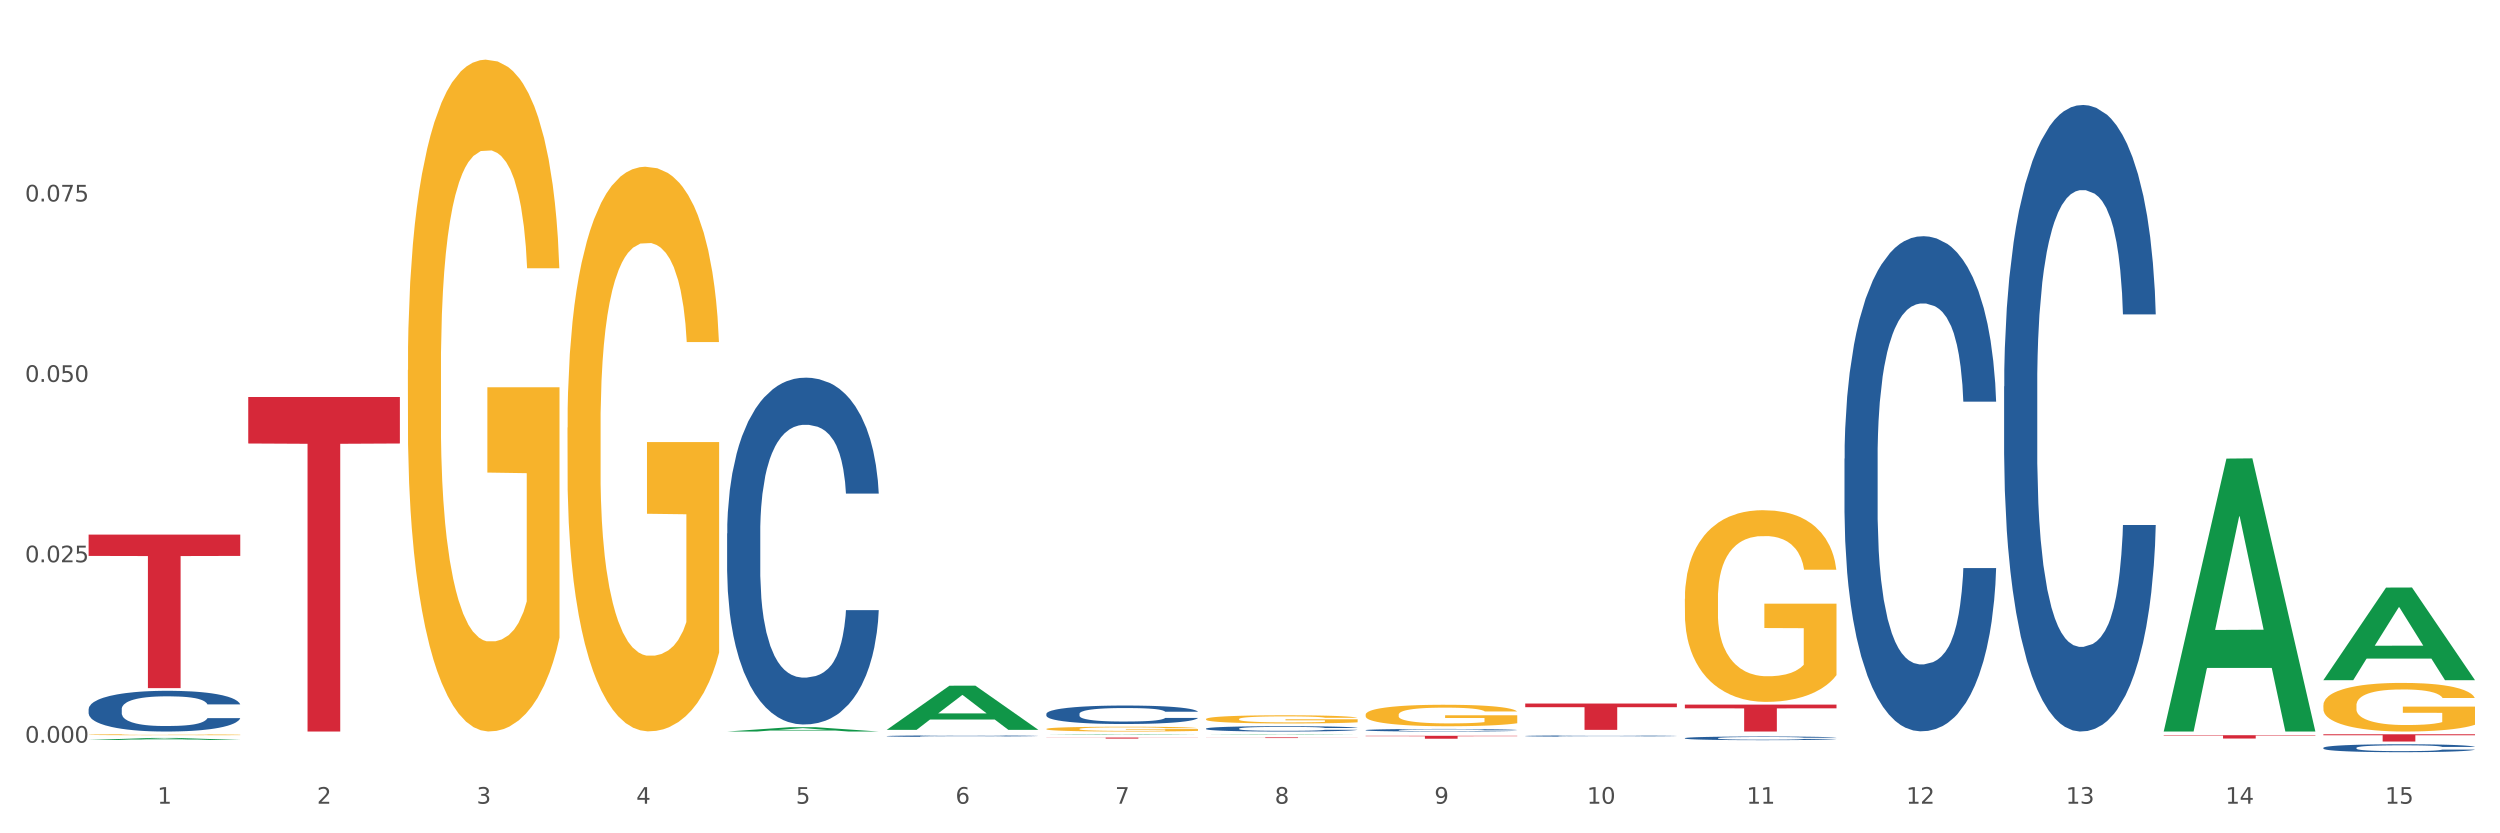
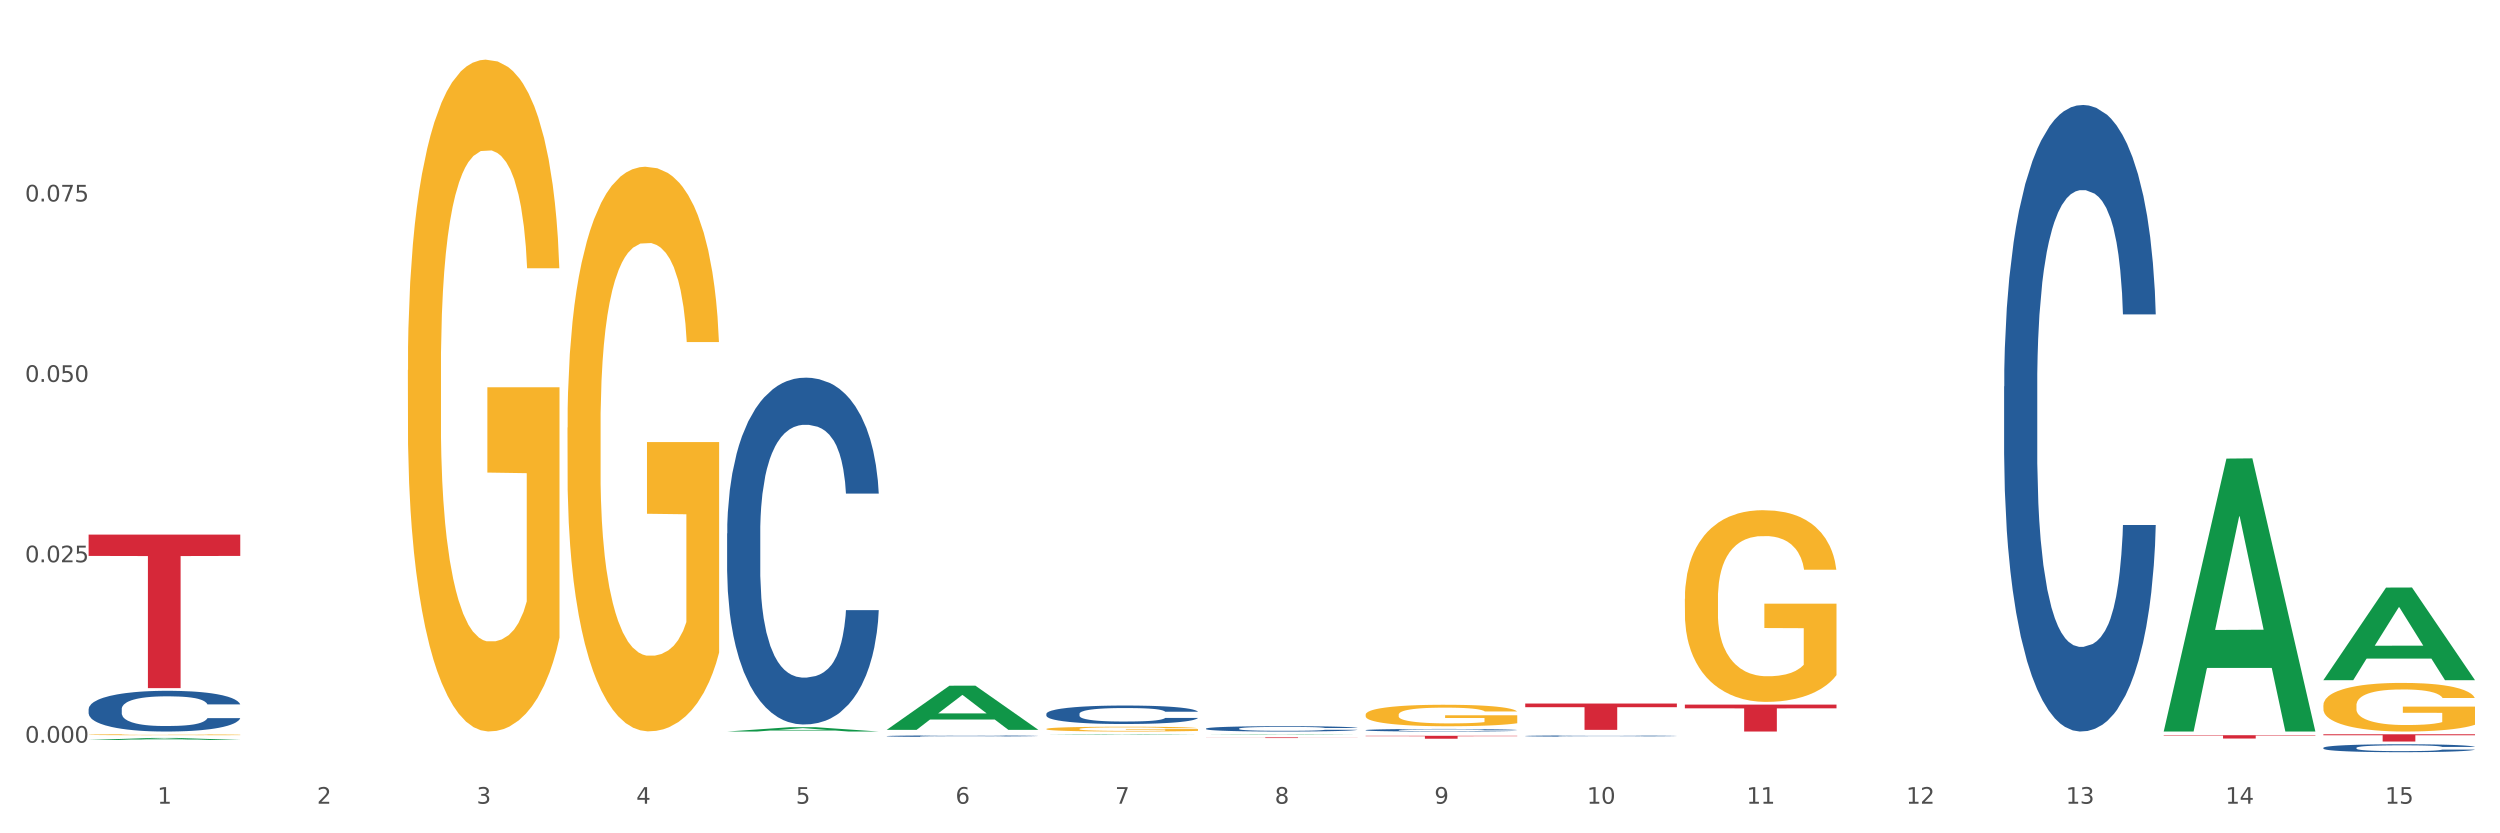
<svg xmlns="http://www.w3.org/2000/svg" xmlns:xlink="http://www.w3.org/1999/xlink" width="1080pt" height="360pt" viewBox="0 0 1080 360" version="1.1">
  <rect x="0" y="0" width="1080" height="360" fill="#333333" stroke="none" />
  <defs>
    <style type="text/css">*{stroke-linejoin: round; stroke-linecap: butt}</style>
  </defs>
  <g id="figure_1">
    <g id="patch_1">
      <path d="M 0 360  L 1080 360  L 1080 0  L 0 0  z " style="fill: #ffffff; stroke: #ffffff; stroke-linejoin: miter" />
    </g>
    <g id="axes_1">
      <g id="matplotlib.axis_1">
        <g id="xtick_1">
          <g id="text_1">
            <g style="fill: #4d4d4d" transform="translate(67.984 347.204) scale(0.096 -0.096)">
              <defs>
                <path id="DejaVuSans-31" d="M 794 531  L 1825 531  L 1825 4091  L 703 3866  L 703 4441  L 1819 4666  L 2450 4666  L 2450 531  L 3481 531  L 3481 0  L 794 0  L 794 531  z " transform="scale(0.016)" />
              </defs>
              <use xlink:href="#DejaVuSans-31" />
            </g>
          </g>
        </g>
        <g id="xtick_2">
          <g id="text_2">
            <g style="fill: #4d4d4d" transform="translate(136.942 347.204) scale(0.096 -0.096)">
              <defs>
                <path id="DejaVuSans-32" d="M 1228 531  L 3431 531  L 3431 0  L 469 0  L 469 531  Q 828 903 1448 1529  Q 2069 2156 2228 2338  Q 2531 2678 2651 2914  Q 2772 3150 2772 3378  Q 2772 3750 2511 3984  Q 2250 4219 1831 4219  Q 1534 4219 1204 4116  Q 875 4013 500 3803  L 500 4441  Q 881 4594 1212 4672  Q 1544 4750 1819 4750  Q 2544 4750 2975 4387  Q 3406 4025 3406 3419  Q 3406 3131 3298 2873  Q 3191 2616 2906 2266  Q 2828 2175 2409 1742  Q 1991 1309 1228 531  z " transform="scale(0.016)" />
              </defs>
              <use xlink:href="#DejaVuSans-32" />
            </g>
          </g>
        </g>
        <g id="xtick_3">
          <g id="text_3">
            <g style="fill: #4d4d4d" transform="translate(205.899 347.204) scale(0.096 -0.096)">
              <defs>
                <path id="DejaVuSans-33" d="M 2597 2516  Q 3050 2419 3304 2112  Q 3559 1806 3559 1356  Q 3559 666 3084 287  Q 2609 -91 1734 -91  Q 1441 -91 1130 -33  Q 819 25 488 141  L 488 750  Q 750 597 1062 519  Q 1375 441 1716 441  Q 2309 441 2620 675  Q 2931 909 2931 1356  Q 2931 1769 2642 2001  Q 2353 2234 1838 2234  L 1294 2234  L 1294 2753  L 1863 2753  Q 2328 2753 2575 2939  Q 2822 3125 2822 3475  Q 2822 3834 2567 4026  Q 2313 4219 1838 4219  Q 1578 4219 1281 4162  Q 984 4106 628 3988  L 628 4550  Q 988 4650 1302 4700  Q 1616 4750 1894 4750  Q 2613 4750 3031 4423  Q 3450 4097 3450 3541  Q 3450 3153 3228 2886  Q 3006 2619 2597 2516  z " transform="scale(0.016)" />
              </defs>
              <use xlink:href="#DejaVuSans-33" />
            </g>
          </g>
        </g>
        <g id="xtick_4">
          <g id="text_4">
            <g style="fill: #4d4d4d" transform="translate(274.857 347.204) scale(0.096 -0.096)">
              <defs>
                <path id="DejaVuSans-34" d="M 2419 4116  L 825 1625  L 2419 1625  L 2419 4116  z M 2253 4666  L 3047 4666  L 3047 1625  L 3713 1625  L 3713 1100  L 3047 1100  L 3047 0  L 2419 0  L 2419 1100  L 313 1100  L 313 1709  L 2253 4666  z " transform="scale(0.016)" />
              </defs>
              <use xlink:href="#DejaVuSans-34" />
            </g>
          </g>
        </g>
        <g id="xtick_5">
          <g id="text_5">
            <g style="fill: #4d4d4d" transform="translate(343.815 347.204) scale(0.096 -0.096)">
              <defs>
                <path id="DejaVuSans-35" d="M 691 4666  L 3169 4666  L 3169 4134  L 1269 4134  L 1269 2991  Q 1406 3038 1543 3061  Q 1681 3084 1819 3084  Q 2600 3084 3056 2656  Q 3513 2228 3513 1497  Q 3513 744 3044 326  Q 2575 -91 1722 -91  Q 1428 -91 1123 -41  Q 819 9 494 109  L 494 744  Q 775 591 1075 516  Q 1375 441 1709 441  Q 2250 441 2565 725  Q 2881 1009 2881 1497  Q 2881 1984 2565 2268  Q 2250 2553 1709 2553  Q 1456 2553 1204 2497  Q 953 2441 691 2322  L 691 4666  z " transform="scale(0.016)" />
              </defs>
              <use xlink:href="#DejaVuSans-35" />
            </g>
          </g>
        </g>
        <g id="xtick_6">
          <g id="text_6">
            <g style="fill: #4d4d4d" transform="translate(412.772 347.204) scale(0.096 -0.096)">
              <defs>
                <path id="DejaVuSans-36" d="M 2113 2584  Q 1688 2584 1439 2293  Q 1191 2003 1191 1497  Q 1191 994 1439 701  Q 1688 409 2113 409  Q 2538 409 2786 701  Q 3034 994 3034 1497  Q 3034 2003 2786 2293  Q 2538 2584 2113 2584  z M 3366 4563  L 3366 3988  Q 3128 4100 2886 4159  Q 2644 4219 2406 4219  Q 1781 4219 1451 3797  Q 1122 3375 1075 2522  Q 1259 2794 1537 2939  Q 1816 3084 2150 3084  Q 2853 3084 3261 2657  Q 3669 2231 3669 1497  Q 3669 778 3244 343  Q 2819 -91 2113 -91  Q 1303 -91 875 529  Q 447 1150 447 2328  Q 447 3434 972 4092  Q 1497 4750 2381 4750  Q 2619 4750 2861 4703  Q 3103 4656 3366 4563  z " transform="scale(0.016)" />
              </defs>
              <use xlink:href="#DejaVuSans-36" />
            </g>
          </g>
        </g>
        <g id="xtick_7">
          <g id="text_7">
            <g style="fill: #4d4d4d" transform="translate(481.73 347.204) scale(0.096 -0.096)">
              <defs>
                <path id="DejaVuSans-37" d="M 525 4666  L 3525 4666  L 3525 4397  L 1831 0  L 1172 0  L 2766 4134  L 525 4134  L 525 4666  z " transform="scale(0.016)" />
              </defs>
              <use xlink:href="#DejaVuSans-37" />
            </g>
          </g>
        </g>
        <g id="xtick_8">
          <g id="text_8">
            <g style="fill: #4d4d4d" transform="translate(550.688 347.204) scale(0.096 -0.096)">
              <defs>
                <path id="DejaVuSans-38" d="M 2034 2216  Q 1584 2216 1326 1975  Q 1069 1734 1069 1313  Q 1069 891 1326 650  Q 1584 409 2034 409  Q 2484 409 2743 651  Q 3003 894 3003 1313  Q 3003 1734 2745 1975  Q 2488 2216 2034 2216  z M 1403 2484  Q 997 2584 770 2862  Q 544 3141 544 3541  Q 544 4100 942 4425  Q 1341 4750 2034 4750  Q 2731 4750 3128 4425  Q 3525 4100 3525 3541  Q 3525 3141 3298 2862  Q 3072 2584 2669 2484  Q 3125 2378 3379 2068  Q 3634 1759 3634 1313  Q 3634 634 3220 271  Q 2806 -91 2034 -91  Q 1263 -91 848 271  Q 434 634 434 1313  Q 434 1759 690 2068  Q 947 2378 1403 2484  z M 1172 3481  Q 1172 3119 1398 2916  Q 1625 2713 2034 2713  Q 2441 2713 2670 2916  Q 2900 3119 2900 3481  Q 2900 3844 2670 4047  Q 2441 4250 2034 4250  Q 1625 4250 1398 4047  Q 1172 3844 1172 3481  z " transform="scale(0.016)" />
              </defs>
              <use xlink:href="#DejaVuSans-38" />
            </g>
          </g>
        </g>
        <g id="xtick_9">
          <g id="text_9">
            <g style="fill: #4d4d4d" transform="translate(619.645 347.204) scale(0.096 -0.096)">
              <defs>
                <path id="DejaVuSans-39" d="M 703 97  L 703 672  Q 941 559 1184 500  Q 1428 441 1663 441  Q 2288 441 2617 861  Q 2947 1281 2994 2138  Q 2813 1869 2534 1725  Q 2256 1581 1919 1581  Q 1219 1581 811 2004  Q 403 2428 403 3163  Q 403 3881 828 4315  Q 1253 4750 1959 4750  Q 2769 4750 3195 4129  Q 3622 3509 3622 2328  Q 3622 1225 3098 567  Q 2575 -91 1691 -91  Q 1453 -91 1209 -44  Q 966 3 703 97  z M 1959 2075  Q 2384 2075 2632 2365  Q 2881 2656 2881 3163  Q 2881 3666 2632 3958  Q 2384 4250 1959 4250  Q 1534 4250 1286 3958  Q 1038 3666 1038 3163  Q 1038 2656 1286 2365  Q 1534 2075 1959 2075  z " transform="scale(0.016)" />
              </defs>
              <use xlink:href="#DejaVuSans-39" />
            </g>
          </g>
        </g>
        <g id="xtick_10">
          <g id="text_10">
            <g style="fill: #4d4d4d" transform="translate(685.549 347.204) scale(0.096 -0.096)">
              <defs>
                <path id="DejaVuSans-30" d="M 2034 4250  Q 1547 4250 1301 3770  Q 1056 3291 1056 2328  Q 1056 1369 1301 889  Q 1547 409 2034 409  Q 2525 409 2770 889  Q 3016 1369 3016 2328  Q 3016 3291 2770 3770  Q 2525 4250 2034 4250  z M 2034 4750  Q 2819 4750 3233 4129  Q 3647 3509 3647 2328  Q 3647 1150 3233 529  Q 2819 -91 2034 -91  Q 1250 -91 836 529  Q 422 1150 422 2328  Q 422 3509 836 4129  Q 1250 4750 2034 4750  z " transform="scale(0.016)" />
              </defs>
              <use xlink:href="#DejaVuSans-31" />
              <use xlink:href="#DejaVuSans-30" transform="translate(63.623 0)" />
            </g>
          </g>
        </g>
        <g id="xtick_11">
          <g id="text_11">
            <g style="fill: #4d4d4d" transform="translate(754.506 347.204) scale(0.096 -0.096)">
              <use xlink:href="#DejaVuSans-31" />
              <use xlink:href="#DejaVuSans-31" transform="translate(63.623 0)" />
            </g>
          </g>
        </g>
        <g id="xtick_12">
          <g id="text_12">
            <g style="fill: #4d4d4d" transform="translate(823.464 347.204) scale(0.096 -0.096)">
              <use xlink:href="#DejaVuSans-31" />
              <use xlink:href="#DejaVuSans-32" transform="translate(63.623 0)" />
            </g>
          </g>
        </g>
        <g id="xtick_13">
          <g id="text_13">
            <g style="fill: #4d4d4d" transform="translate(892.422 347.204) scale(0.096 -0.096)">
              <use xlink:href="#DejaVuSans-31" />
              <use xlink:href="#DejaVuSans-33" transform="translate(63.623 0)" />
            </g>
          </g>
        </g>
        <g id="xtick_14">
          <g id="text_14">
            <g style="fill: #4d4d4d" transform="translate(961.379 347.204) scale(0.096 -0.096)">
              <use xlink:href="#DejaVuSans-31" />
              <use xlink:href="#DejaVuSans-34" transform="translate(63.623 0)" />
            </g>
          </g>
        </g>
        <g id="xtick_15">
          <g id="text_15">
            <g style="fill: #4d4d4d" transform="translate(1030.337 347.204) scale(0.096 -0.096)">
              <use xlink:href="#DejaVuSans-31" />
              <use xlink:href="#DejaVuSans-35" transform="translate(63.623 0)" />
            </g>
          </g>
        </g>
        <g id="xtick_16" />
        <g id="xtick_17" />
        <g id="xtick_18" />
        <g id="xtick_19" />
        <g id="xtick_20" />
        <g id="xtick_21" />
        <g id="xtick_22" />
        <g id="xtick_23" />
        <g id="xtick_24" />
        <g id="xtick_25" />
        <g id="xtick_26" />
        <g id="xtick_27" />
        <g id="xtick_28" />
        <g id="xtick_29" />
      </g>
      <g id="matplotlib.axis_2">
        <g id="ytick_1">
          <g id="text_16">
            <g style="fill: #4d4d4d" transform="translate(10.8 320.837) scale(0.096 -0.096)">
              <defs>
                <path id="DejaVuSans-2e" d="M 684 794  L 1344 794  L 1344 0  L 684 0  L 684 794  z " transform="scale(0.016)" />
              </defs>
              <use xlink:href="#DejaVuSans-30" />
              <use xlink:href="#DejaVuSans-2e" transform="translate(63.623 0)" />
              <use xlink:href="#DejaVuSans-30" transform="translate(95.41 0)" />
              <use xlink:href="#DejaVuSans-30" transform="translate(159.033 0)" />
              <use xlink:href="#DejaVuSans-30" transform="translate(222.656 0)" />
            </g>
          </g>
        </g>
        <g id="ytick_2">
          <g id="text_17">
            <g style="fill: #4d4d4d" transform="translate(10.8 242.905) scale(0.096 -0.096)">
              <use xlink:href="#DejaVuSans-30" />
              <use xlink:href="#DejaVuSans-2e" transform="translate(63.623 0)" />
              <use xlink:href="#DejaVuSans-30" transform="translate(95.41 0)" />
              <use xlink:href="#DejaVuSans-32" transform="translate(159.033 0)" />
              <use xlink:href="#DejaVuSans-35" transform="translate(222.656 0)" />
            </g>
          </g>
        </g>
        <g id="ytick_3">
          <g id="text_18">
            <g style="fill: #4d4d4d" transform="translate(10.8 164.973) scale(0.096 -0.096)">
              <use xlink:href="#DejaVuSans-30" />
              <use xlink:href="#DejaVuSans-2e" transform="translate(63.623 0)" />
              <use xlink:href="#DejaVuSans-30" transform="translate(95.41 0)" />
              <use xlink:href="#DejaVuSans-35" transform="translate(159.033 0)" />
              <use xlink:href="#DejaVuSans-30" transform="translate(222.656 0)" />
            </g>
          </g>
        </g>
        <g id="ytick_4">
          <g id="text_19">
            <g style="fill: #4d4d4d" transform="translate(10.8 87.041) scale(0.096 -0.096)">
              <use xlink:href="#DejaVuSans-30" />
              <use xlink:href="#DejaVuSans-2e" transform="translate(63.623 0)" />
              <use xlink:href="#DejaVuSans-30" transform="translate(95.41 0)" />
              <use xlink:href="#DejaVuSans-37" transform="translate(159.033 0)" />
              <use xlink:href="#DejaVuSans-35" transform="translate(222.656 0)" />
            </g>
          </g>
        </g>
        <g id="ytick_5" />
        <g id="ytick_6" />
        <g id="ytick_7" />
        <g id="ytick_8" />
      </g>
      <g id="PolyCollection_1">
        <path d="M 38.283 319.671  L 38.351 319.67  L 65.365 318.797  L 76.576 318.796  L 103.793 319.672  L 90.826 319.672  L 84.95 319.468  L 57.058 319.468  L 56.855 319.471  L 51.182 319.672  L 38.283 319.672  L 38.283 319.671  L 60.57 319.346  L 81.438 319.346  L 71.105 318.983  L 70.97 318.981  L 70.835 318.984  L 60.502 319.346  L 60.57 319.346  L 38.283 319.671  z " clip-path="url(#p81080f3b90)" style="fill: #109648" />
-         <path d="M 452.029 318.6  L 517.539 318.6  L 517.539 318.664  L 491.769 318.665  L 491.769 319.064  L 477.643 319.064  L 477.643 318.665  L 452.029 318.664  L 452.029 318.6  L 452.029 318.6  z " clip-path="url(#p81080f3b90)" style="fill: #d62839" />
        <path d="M 520.987 318.543  L 586.496 318.543  L 586.496 318.584  L 560.727 318.584  L 560.727 318.84  L 546.601 318.84  L 546.601 318.584  L 520.987 318.584  L 520.987 318.543  L 520.987 318.543  z " clip-path="url(#p81080f3b90)" style="fill: #d62839" />
        <path d="M 589.944 317.876  L 655.454 317.876  L 655.454 318.052  L 629.685 318.053  L 629.685 319.147  L 615.558 319.147  L 615.558 318.053  L 589.944 318.052  L 589.944 317.877  L 589.944 317.876  z " clip-path="url(#p81080f3b90)" style="fill: #d62839" />
        <path d="M 658.902 303.919  L 724.412 303.919  L 724.412 305.503  L 698.642 305.514  L 698.642 315.316  L 684.516 315.316  L 684.516 305.514  L 658.902 305.503  L 658.902 303.93  L 658.902 303.919  z " clip-path="url(#p81080f3b90)" style="fill: #d62839" />
        <path d="M 727.86 304.388  L 793.369 304.388  L 793.369 306.005  L 767.6 306.016  L 767.6 316.024  L 753.474 316.024  L 753.474 306.016  L 727.86 306.005  L 727.86 304.399  L 727.86 304.388  z " clip-path="url(#p81080f3b90)" style="fill: #d62839" />
        <path d="M 934.733 317.612  L 1000.242 317.612  L 1000.242 317.811  L 974.473 317.812  L 974.473 319.042  L 960.347 319.042  L 960.347 317.812  L 934.733 317.811  L 934.733 317.613  L 934.733 317.612  z " clip-path="url(#p81080f3b90)" style="fill: #d62839" />
        <path d="M 1003.69 317.19  L 1069.2 317.19  L 1069.2 317.629  L 1043.431 317.632  L 1043.431 320.351  L 1029.304 320.351  L 1029.304 317.632  L 1003.69 317.629  L 1003.69 317.193  L 1003.69 317.19  z " clip-path="url(#p81080f3b90)" style="fill: #d62839" />
        <path d="M 38.283 306.333  L 38.36 306.317  L 38.36 305.867  L 38.593 305.256  L 39.445 304.131  L 40.529 303.279  L 42.387 302.283  L 43.394 301.865  L 44.71 301.399  L 47.42 300.643  L 50.518 300  L 52.686 299.647  L 54.312 299.422  L 57.951 299.02  L 60.042 298.843  L 62.21 298.698  L 64.069 298.602  L 67.166 298.49  L 69.644 298.441  L 72.509 298.425  L 74.91 298.441  L 78.084 298.506  L 82.731 298.698  L 84.512 298.811  L 86.912 299.004  L 89.39 299.261  L 91.403 299.518  L 93.726 299.888  L 96.127 300.37  L 98.45 300.981  L 100.076 301.543  L 101.392 302.138  L 102.554 302.861  L 103.406 303.649  L 103.793 304.308  L 89.622 304.308  L 89.235 303.713  L 88.461 303.07  L 87.686 302.636  L 86.835 302.283  L 85.518 301.881  L 84.357 301.624  L 82.421 301.318  L 80.64 301.125  L 79.169 301.013  L 77.388 300.916  L 73.593 300.82  L 70.883 300.82  L 69.179 300.852  L 67.089 300.933  L 65.308 301.045  L 63.217 301.238  L 61.591 301.447  L 59.965 301.72  L 59.036 301.913  L 57.642 302.267  L 56.712 302.556  L 55.474 303.054  L 54.777 303.408  L 53.538 304.324  L 52.996 304.999  L 52.763 305.465  L 52.608 305.979  L 52.608 308.487  L 53.073 309.612  L 53.46 310.094  L 54.08 310.64  L 55.241 311.347  L 56.945 312.039  L 58.726 312.537  L 60.197 312.842  L 61.591 313.067  L 62.985 313.244  L 64.688 313.405  L 66.082 313.501  L 68.173 313.598  L 70.651 313.646  L 72.587 313.646  L 76.536 313.565  L 78.317 313.485  L 80.02 313.373  L 81.879 313.196  L 83.35 313.003  L 84.202 312.858  L 85.596 312.553  L 86.68 312.231  L 87.609 311.862  L 88.228 311.54  L 88.925 311.058  L 89.467 310.512  L 89.622 310.222  L 103.793 310.222  L 103.483 310.801  L 102.941 311.364  L 101.857 312.119  L 101.005 312.553  L 99.689 313.083  L 98.295 313.533  L 96.359 314.032  L 94.578 314.401  L 92.72 314.723  L 90.706 315.012  L 87.067 315.414  L 85.75 315.526  L 82.963 315.719  L 80.795 315.832  L 77.62 315.944  L 74.368 316.008  L 70.96 316.024  L 67.94 315.992  L 64.611 315.896  L 62.52 315.799  L 60.197 315.655  L 57.487 315.43  L 54.931 315.157  L 52.531 314.835  L 50.285 314.465  L 48.195 314.048  L 45.484 313.356  L 43.471 312.681  L 42 312.055  L 40.993 311.524  L 39.987 310.849  L 39.445 310.383  L 38.593 309.258  L 38.283 308.213  L 38.283 306.333  z " clip-path="url(#p81080f3b90)" style="fill: #255c99" />
        <path d="M 38.283 317.394  L 38.36 317.393  L 38.36 317.379  L 38.515 317.366  L 39.288 317.336  L 40.449 317.311  L 41.299 317.298  L 42.15 317.287  L 43.156 317.276  L 44.393 317.265  L 46.636 317.248  L 48.028 317.24  L 49.73 317.231  L 52.824 317.218  L 55.066 317.211  L 57.387 317.205  L 61.177 317.198  L 63.652 317.195  L 66.281 317.192  L 69.452 317.191  L 71.85 317.19  L 77.109 317.191  L 81.595 317.195  L 83.761 317.198  L 86.545 317.203  L 88.015 317.206  L 90.412 317.212  L 92.887 317.221  L 94.589 317.228  L 97.141 317.242  L 99.075 317.255  L 100.854 317.272  L 101.782 317.284  L 102.478 317.295  L 103.097 317.307  L 103.715 317.327  L 89.794 317.327  L 89.252 317.313  L 88.401 317.3  L 87.164 317.287  L 86.081 317.279  L 84.225 317.269  L 82.523 317.262  L 80.744 317.257  L 78.579 317.253  L 76.877 317.251  L 74.48 317.25  L 69.762 317.25  L 66.591 317.253  L 64.425 317.257  L 63.033 317.261  L 61.795 317.265  L 60.403 317.271  L 58.779 317.279  L 57.619 317.287  L 56.459 317.296  L 55.531 317.306  L 54.68 317.317  L 53.984 317.329  L 53.442 317.342  L 52.978 317.357  L 52.592 317.382  L 52.592 317.437  L 52.746 317.45  L 53.133 317.466  L 53.597 317.479  L 54.37 317.494  L 55.066 317.504  L 56.381 317.518  L 57.851 317.53  L 59.011 317.538  L 60.171 317.544  L 62.182 317.553  L 64.425 317.56  L 66.359 317.565  L 68.988 317.569  L 70.767 317.57  L 72.314 317.571  L 76.104 317.571  L 78.811 317.57  L 81.827 317.567  L 84.148 317.564  L 86.081 317.559  L 88.247 317.552  L 89.639 317.545  L 89.639 317.461  L 72.623 317.461  L 72.623 317.405  L 103.793 317.405  L 103.793 317.569  L 102.478 317.577  L 101.008 317.585  L 99.462 317.592  L 97.141 317.6  L 94.357 317.608  L 91.882 317.614  L 89.252 317.619  L 86.159 317.623  L 82.137 317.627  L 79.662 317.629  L 76.568 317.63  L 72.933 317.63  L 69.762 317.629  L 66.668 317.627  L 63.42 317.624  L 60.248 317.619  L 57.851 317.613  L 55.453 317.607  L 52.901 317.598  L 50.89 317.59  L 49.343 317.583  L 47.642 317.574  L 45.785 317.562  L 44.393 317.551  L 43.156 317.54  L 41.841 317.525  L 40.913 317.513  L 39.985 317.497  L 39.443 317.486  L 38.824 317.467  L 38.36 317.442  L 38.283 317.394  z " clip-path="url(#p81080f3b90)" style="fill: #f7b32b" />
        <path d="M 314.114 230.47  L 314.191 230.333  L 314.191 226.502  L 314.423 221.302  L 315.275 211.723  L 316.359 204.471  L 318.218 195.987  L 319.224 192.429  L 320.541 188.461  L 323.251 182.029  L 326.348 176.556  L 328.516 173.545  L 330.143 171.629  L 333.782 168.209  L 335.873 166.703  L 338.041 165.472  L 339.899 164.651  L 342.997 163.693  L 345.475 163.282  L 348.34 163.145  L 350.74 163.282  L 353.915 163.83  L 358.561 165.472  L 360.342 166.43  L 362.743 168.072  L 365.221 170.261  L 367.234 172.451  L 369.557 175.598  L 371.957 179.703  L 374.28 184.903  L 375.907 189.692  L 377.223 194.755  L 378.384 200.913  L 379.236 207.618  L 379.623 213.228  L 365.453 213.228  L 365.066 208.165  L 364.291 202.692  L 363.517 198.997  L 362.665 195.987  L 361.349 192.566  L 360.187 190.376  L 358.251 187.776  L 356.47 186.134  L 354.999 185.177  L 353.218 184.355  L 349.424 183.534  L 346.714 183.534  L 345.01 183.808  L 342.919 184.492  L 341.138 185.45  L 339.048 187.092  L 337.421 188.871  L 335.795 191.197  L 334.866 192.839  L 333.472 195.85  L 332.543 198.313  L 331.304 202.555  L 330.607 205.565  L 329.368 213.365  L 328.826 219.112  L 328.594 223.081  L 328.439 227.46  L 328.439 248.806  L 328.904 258.385  L 329.291 262.49  L 329.91 267.143  L 331.072 273.164  L 332.775 279.048  L 334.556 283.29  L 336.028 285.89  L 337.421 287.805  L 338.815 289.311  L 340.519 290.679  L 341.913 291.5  L 344.003 292.321  L 346.481 292.732  L 348.417 292.732  L 352.366 292.047  L 354.147 291.363  L 355.851 290.405  L 357.709 288.9  L 359.181 287.258  L 360.032 286.027  L 361.426 283.427  L 362.51 280.69  L 363.44 277.543  L 364.059 274.806  L 364.756 270.701  L 365.298 266.048  L 365.453 263.585  L 379.623 263.585  L 379.314 268.511  L 378.772 273.301  L 377.688 279.732  L 376.836 283.427  L 375.519 287.942  L 374.126 291.774  L 372.19 296.016  L 370.409 299.163  L 368.55 301.9  L 366.537 304.363  L 362.898 307.784  L 361.581 308.742  L 358.793 310.384  L 356.625 311.342  L 353.45 312.3  L 350.198 312.847  L 346.791 312.984  L 343.771 312.71  L 340.441 311.889  L 338.351 311.068  L 336.028 309.837  L 333.317 307.921  L 330.762 305.595  L 328.362 302.858  L 326.116 299.71  L 324.025 296.153  L 321.315 290.269  L 319.302 284.521  L 317.831 279.185  L 316.824 274.669  L 315.817 268.922  L 315.275 264.953  L 314.423 255.375  L 314.114 246.48  L 314.114 230.47  z " clip-path="url(#p81080f3b90)" style="fill: #255c99" />
        <path d="M 383.071 317.995  L 383.149 317.995  L 383.149 317.978  L 383.381 317.955  L 384.233 317.913  L 385.317 317.881  L 387.175 317.844  L 388.182 317.828  L 389.498 317.811  L 392.209 317.783  L 395.306 317.759  L 397.474 317.746  L 399.1 317.737  L 402.74 317.722  L 404.83 317.716  L 406.999 317.71  L 408.857 317.707  L 411.954 317.703  L 414.432 317.701  L 417.297 317.7  L 419.698 317.701  L 422.873 317.703  L 427.519 317.71  L 429.3 317.715  L 431.7 317.722  L 434.178 317.731  L 436.192 317.741  L 438.515 317.755  L 440.915 317.773  L 443.238 317.795  L 444.864 317.816  L 446.181 317.839  L 447.342 317.866  L 448.194 317.895  L 448.581 317.92  L 434.411 317.92  L 434.023 317.897  L 433.249 317.873  L 432.475 317.857  L 431.623 317.844  L 430.306 317.829  L 429.145 317.819  L 427.209 317.808  L 425.428 317.801  L 423.957 317.797  L 422.176 317.793  L 418.382 317.789  L 415.671 317.789  L 413.968 317.791  L 411.877 317.794  L 410.096 317.798  L 408.005 317.805  L 406.379 317.813  L 404.753 317.823  L 403.824 317.83  L 402.43 317.843  L 401.501 317.854  L 400.262 317.873  L 399.565 317.886  L 398.326 317.92  L 397.784 317.945  L 397.552 317.963  L 397.397 317.982  L 397.397 318.076  L 397.861 318.118  L 398.248 318.136  L 398.868 318.156  L 400.029 318.182  L 401.733 318.208  L 403.514 318.227  L 404.985 318.238  L 406.379 318.247  L 407.773 318.253  L 409.477 318.259  L 410.87 318.263  L 412.961 318.266  L 415.439 318.268  L 417.375 318.268  L 421.324 318.265  L 423.105 318.262  L 424.809 318.258  L 426.667 318.251  L 428.138 318.244  L 428.99 318.239  L 430.384 318.227  L 431.468 318.215  L 432.397 318.202  L 433.017 318.19  L 433.714 318.172  L 434.256 318.151  L 434.411 318.14  L 448.581 318.14  L 448.271 318.162  L 447.729 318.183  L 446.645 318.211  L 445.793 318.227  L 444.477 318.247  L 443.083 318.264  L 441.147 318.283  L 439.366 318.296  L 437.508 318.308  L 435.495 318.319  L 431.855 318.334  L 430.539 318.338  L 427.751 318.346  L 425.583 318.35  L 422.408 318.354  L 419.156 318.356  L 415.749 318.357  L 412.729 318.356  L 409.399 318.352  L 407.308 318.349  L 404.985 318.343  L 402.275 318.335  L 399.72 318.325  L 397.319 318.313  L 395.074 318.299  L 392.983 318.283  L 390.273 318.257  L 388.259 318.232  L 386.788 318.209  L 385.782 318.189  L 384.775 318.164  L 384.233 318.146  L 383.381 318.104  L 383.071 318.065  L 383.071 317.995  z " clip-path="url(#p81080f3b90)" style="fill: #255c99" />
        <path d="M 452.029 308.377  L 452.106 308.37  L 452.106 308.165  L 452.339 307.888  L 453.19 307.378  L 454.275 306.991  L 456.133 306.539  L 457.14 306.349  L 458.456 306.138  L 461.166 305.795  L 464.264 305.503  L 466.432 305.343  L 468.058 305.24  L 471.697 305.058  L 473.788 304.978  L 475.956 304.912  L 477.815 304.868  L 480.912 304.817  L 483.39 304.796  L 486.255 304.788  L 488.656 304.796  L 491.83 304.825  L 496.476 304.912  L 498.257 304.963  L 500.658 305.051  L 503.136 305.168  L 505.149 305.284  L 507.472 305.452  L 509.873 305.671  L 512.196 305.948  L 513.822 306.203  L 515.138 306.473  L 516.3 306.801  L 517.152 307.159  L 517.539 307.458  L 503.368 307.458  L 502.981 307.188  L 502.207 306.896  L 501.432 306.699  L 500.581 306.539  L 499.264 306.356  L 498.103 306.24  L 496.167 306.101  L 494.386 306.014  L 492.914 305.963  L 491.133 305.919  L 487.339 305.875  L 484.629 305.875  L 482.925 305.89  L 480.835 305.926  L 479.054 305.977  L 476.963 306.065  L 475.337 306.16  L 473.711 306.284  L 472.781 306.371  L 471.388 306.532  L 470.458 306.663  L 469.219 306.889  L 468.523 307.049  L 467.284 307.465  L 466.742 307.772  L 466.509 307.983  L 466.354 308.217  L 466.354 309.354  L 466.819 309.865  L 467.206 310.084  L 467.826 310.332  L 468.987 310.653  L 470.691 310.967  L 472.472 311.193  L 473.943 311.331  L 475.337 311.433  L 476.731 311.514  L 478.434 311.587  L 479.828 311.63  L 481.919 311.674  L 484.397 311.696  L 486.333 311.696  L 490.282 311.66  L 492.063 311.623  L 493.766 311.572  L 495.625 311.492  L 497.096 311.404  L 497.948 311.339  L 499.342 311.2  L 500.426 311.054  L 501.355 310.886  L 501.974 310.74  L 502.671 310.522  L 503.213 310.274  L 503.368 310.142  L 517.539 310.142  L 517.229 310.405  L 516.687 310.66  L 515.603 311.003  L 514.751 311.2  L 513.435 311.441  L 512.041 311.645  L 510.105 311.871  L 508.324 312.039  L 506.466 312.185  L 504.452 312.316  L 500.813 312.498  L 499.496 312.549  L 496.709 312.637  L 494.541 312.688  L 491.366 312.739  L 488.114 312.768  L 484.706 312.776  L 481.686 312.761  L 478.357 312.717  L 476.266 312.673  L 473.943 312.608  L 471.233 312.506  L 468.677 312.382  L 466.277 312.236  L 464.031 312.068  L 461.941 311.878  L 459.23 311.565  L 457.217 311.258  L 455.746 310.974  L 454.739 310.733  L 453.733 310.427  L 453.19 310.215  L 452.339 309.705  L 452.029 309.23  L 452.029 308.377  z " clip-path="url(#p81080f3b90)" style="fill: #255c99" />
        <path d="M 1003.69 323.059  L 1003.768 323.056  L 1003.768 322.968  L 1004 322.849  L 1004.852 322.63  L 1005.936 322.464  L 1007.794 322.269  L 1008.801 322.188  L 1010.117 322.097  L 1012.828 321.949  L 1015.925 321.824  L 1018.093 321.755  L 1019.719 321.711  L 1023.359 321.633  L 1025.449 321.598  L 1027.618 321.57  L 1029.476 321.551  L 1032.573 321.529  L 1035.051 321.52  L 1037.916 321.517  L 1040.317 321.52  L 1043.492 321.532  L 1048.138 321.57  L 1049.919 321.592  L 1052.319 321.63  L 1054.797 321.68  L 1056.81 321.73  L 1059.133 321.802  L 1061.534 321.896  L 1063.857 322.015  L 1065.483 322.125  L 1066.8 322.241  L 1067.961 322.382  L 1068.813 322.536  L 1069.2 322.664  L 1055.029 322.664  L 1054.642 322.548  L 1053.868 322.423  L 1053.094 322.338  L 1052.242 322.269  L 1050.925 322.191  L 1049.764 322.141  L 1047.828 322.081  L 1046.047 322.043  L 1044.576 322.022  L 1042.795 322.003  L 1039 321.984  L 1036.29 321.984  L 1034.587 321.99  L 1032.496 322.006  L 1030.715 322.028  L 1028.624 322.065  L 1026.998 322.106  L 1025.372 322.159  L 1024.443 322.197  L 1023.049 322.266  L 1022.12 322.322  L 1020.881 322.42  L 1020.184 322.489  L 1018.945 322.667  L 1018.403 322.799  L 1018.171 322.89  L 1018.016 322.99  L 1018.016 323.479  L 1018.48 323.699  L 1018.867 323.793  L 1019.487 323.899  L 1020.648 324.037  L 1022.352 324.172  L 1024.133 324.269  L 1025.604 324.329  L 1026.998 324.373  L 1028.392 324.407  L 1030.095 324.439  L 1031.489 324.457  L 1033.58 324.476  L 1036.058 324.486  L 1037.994 324.486  L 1041.943 324.47  L 1043.724 324.454  L 1045.428 324.432  L 1047.286 324.398  L 1048.757 324.36  L 1049.609 324.332  L 1051.003 324.272  L 1052.087 324.21  L 1053.016 324.138  L 1053.636 324.075  L 1054.333 323.981  L 1054.875 323.874  L 1055.029 323.818  L 1069.2 323.818  L 1068.89 323.931  L 1068.348 324.04  L 1067.264 324.188  L 1066.412 324.272  L 1065.096 324.376  L 1063.702 324.464  L 1061.766 324.561  L 1059.985 324.633  L 1058.127 324.696  L 1056.114 324.752  L 1052.474 324.83  L 1051.158 324.852  L 1048.37 324.89  L 1046.202 324.912  L 1043.027 324.934  L 1039.775 324.946  L 1036.368 324.95  L 1033.348 324.943  L 1030.018 324.924  L 1027.927 324.906  L 1025.604 324.877  L 1022.894 324.834  L 1020.339 324.78  L 1017.938 324.718  L 1015.693 324.645  L 1013.602 324.564  L 1010.892 324.429  L 1008.878 324.297  L 1007.407 324.175  L 1006.4 324.072  L 1005.394 323.94  L 1004.852 323.849  L 1004 323.63  L 1003.69 323.426  L 1003.69 323.059  z " clip-path="url(#p81080f3b90)" style="fill: #255c99" />
        <path d="M 865.775 166.965  L 865.852 166.718  L 865.852 159.796  L 866.085 150.403  L 866.936 133.099  L 868.021 119.998  L 869.879 104.672  L 870.886 98.245  L 872.202 91.076  L 874.912 79.458  L 878.01 69.57  L 880.178 64.132  L 881.804 60.671  L 885.443 54.491  L 887.534 51.772  L 889.702 49.547  L 891.561 48.064  L 894.658 46.334  L 897.136 45.592  L 900.001 45.345  L 902.402 45.592  L 905.576 46.581  L 910.222 49.547  L 912.003 51.278  L 914.404 54.244  L 916.882 58.199  L 918.895 62.154  L 921.218 67.84  L 923.619 75.256  L 925.942 84.649  L 927.568 93.301  L 928.884 102.447  L 930.046 113.571  L 930.898 125.683  L 931.285 135.818  L 917.114 135.818  L 916.727 126.672  L 915.953 116.784  L 915.178 110.11  L 914.326 104.672  L 913.01 98.492  L 911.849 94.537  L 909.913 89.84  L 908.132 86.874  L 906.66 85.143  L 904.879 83.66  L 901.085 82.177  L 898.375 82.177  L 896.671 82.671  L 894.581 83.907  L 892.8 85.638  L 890.709 88.604  L 889.083 91.818  L 887.457 96.02  L 886.527 98.986  L 885.134 104.425  L 884.204 108.874  L 882.965 116.537  L 882.269 121.975  L 881.03 136.066  L 880.488 146.448  L 880.255 153.616  L 880.1 161.527  L 880.1 200.089  L 880.565 217.393  L 880.952 224.809  L 881.572 233.213  L 882.733 244.09  L 884.437 254.719  L 886.218 262.382  L 887.689 267.079  L 889.083 270.54  L 890.477 273.259  L 892.18 275.731  L 893.574 277.214  L 895.665 278.697  L 898.143 279.439  L 900.078 279.439  L 904.028 278.203  L 905.809 276.967  L 907.512 275.237  L 909.371 272.517  L 910.842 269.551  L 911.694 267.326  L 913.088 262.63  L 914.172 257.686  L 915.101 252  L 915.72 247.056  L 916.417 239.64  L 916.959 231.236  L 917.114 226.786  L 931.285 226.786  L 930.975 235.685  L 930.433 244.337  L 929.349 255.955  L 928.497 262.63  L 927.181 270.787  L 925.787 277.709  L 923.851 285.372  L 922.07 291.057  L 920.212 296.001  L 918.198 300.45  L 914.559 306.63  L 913.242 308.361  L 910.455 311.327  L 908.287 313.057  L 905.112 314.788  L 901.859 315.777  L 898.452 316.024  L 895.432 315.529  L 892.103 314.046  L 890.012 312.563  L 887.689 310.338  L 884.979 306.878  L 882.423 302.675  L 880.023 297.731  L 877.777 292.046  L 875.687 285.619  L 872.976 274.989  L 870.963 264.607  L 869.492 254.967  L 868.485 246.809  L 867.478 236.427  L 866.936 229.258  L 866.085 211.955  L 865.775 195.887  L 865.775 166.965  z " clip-path="url(#p81080f3b90)" style="fill: #255c99" />
-         <path d="M 796.817 198.143  L 796.895 197.947  L 796.895 192.478  L 797.127 185.055  L 797.979 171.381  L 799.063 161.028  L 800.921 148.917  L 801.928 143.838  L 803.244 138.173  L 805.955 128.992  L 809.052 121.178  L 811.22 116.881  L 812.846 114.146  L 816.486 109.263  L 818.576 107.114  L 820.745 105.356  L 822.603 104.184  L 825.7 102.816  L 828.178 102.23  L 831.043 102.035  L 833.444 102.23  L 836.619 103.012  L 841.265 105.356  L 843.046 106.723  L 845.446 109.067  L 847.924 112.193  L 849.937 115.318  L 852.261 119.811  L 854.661 125.671  L 856.984 133.094  L 858.61 139.931  L 859.927 147.159  L 861.088 155.949  L 861.94 165.521  L 862.327 173.53  L 848.156 173.53  L 847.769 166.302  L 846.995 158.488  L 846.221 153.214  L 845.369 148.917  L 844.052 144.033  L 842.891 140.908  L 840.955 137.196  L 839.174 134.852  L 837.703 133.485  L 835.922 132.313  L 832.127 131.141  L 829.417 131.141  L 827.714 131.531  L 825.623 132.508  L 823.842 133.876  L 821.751 136.22  L 820.125 138.759  L 818.499 142.08  L 817.57 144.424  L 816.176 148.721  L 815.247 152.238  L 814.008 158.293  L 813.311 162.591  L 812.072 173.725  L 811.53 181.929  L 811.298 187.594  L 811.143 193.845  L 811.143 224.318  L 811.607 237.992  L 811.994 243.852  L 812.614 250.494  L 813.775 259.089  L 815.479 267.489  L 817.26 273.544  L 818.731 277.256  L 820.125 279.99  L 821.519 282.139  L 823.222 284.093  L 824.616 285.265  L 826.707 286.437  L 829.185 287.023  L 831.121 287.023  L 835.07 286.046  L 836.851 285.069  L 838.555 283.702  L 840.413 281.553  L 841.884 279.209  L 842.736 277.451  L 844.13 273.739  L 845.214 269.833  L 846.143 265.34  L 846.763 261.433  L 847.46 255.573  L 848.002 248.931  L 848.156 245.415  L 862.327 245.415  L 862.017 252.447  L 861.475 259.284  L 860.391 268.465  L 859.539 273.739  L 858.223 280.186  L 856.829 285.655  L 854.893 291.711  L 853.112 296.204  L 851.254 300.11  L 849.241 303.627  L 845.601 308.51  L 844.285 309.878  L 841.497 312.222  L 839.329 313.589  L 836.154 314.956  L 832.902 315.738  L 829.495 315.933  L 826.475 315.542  L 823.145 314.37  L 821.054 313.198  L 818.731 311.44  L 816.021 308.705  L 813.466 305.385  L 811.065 301.478  L 808.82 296.985  L 806.729 291.906  L 804.019 283.507  L 802.005 275.302  L 800.534 267.684  L 799.527 261.238  L 798.521 253.033  L 797.979 247.368  L 797.127 233.695  L 796.817 220.998  L 796.817 198.143  z " clip-path="url(#p81080f3b90)" style="fill: #255c99" />
-         <path d="M 727.86 318.88  L 727.937 318.879  L 727.937 318.838  L 728.169 318.783  L 729.021 318.681  L 730.105 318.604  L 731.964 318.515  L 732.97 318.477  L 734.287 318.435  L 736.997 318.367  L 740.094 318.309  L 742.262 318.277  L 743.889 318.256  L 747.528 318.22  L 749.619 318.204  L 751.787 318.191  L 753.645 318.182  L 756.743 318.172  L 759.221 318.168  L 762.086 318.167  L 764.486 318.168  L 767.661 318.174  L 772.307 318.191  L 774.088 318.201  L 776.489 318.219  L 778.967 318.242  L 780.98 318.265  L 783.303 318.298  L 785.703 318.342  L 788.026 318.397  L 789.652 318.448  L 790.969 318.502  L 792.13 318.567  L 792.982 318.638  L 793.369 318.697  L 779.199 318.697  L 778.812 318.644  L 778.037 318.586  L 777.263 318.546  L 776.411 318.515  L 775.095 318.478  L 773.933 318.455  L 771.997 318.428  L 770.216 318.41  L 768.745 318.4  L 766.964 318.391  L 763.17 318.383  L 760.46 318.383  L 758.756 318.385  L 756.665 318.393  L 754.884 318.403  L 752.794 318.42  L 751.167 318.439  L 749.541 318.464  L 748.612 318.481  L 747.218 318.513  L 746.289 318.539  L 745.05 318.584  L 744.353 318.616  L 743.114 318.699  L 742.572 318.76  L 742.34 318.802  L 742.185 318.848  L 742.185 319.074  L 742.65 319.176  L 743.037 319.219  L 743.656 319.269  L 744.818 319.332  L 746.521 319.395  L 748.302 319.44  L 749.774 319.467  L 751.167 319.488  L 752.561 319.504  L 754.265 319.518  L 755.659 319.527  L 757.749 319.535  L 760.227 319.54  L 762.163 319.54  L 766.112 319.533  L 767.893 319.525  L 769.597 319.515  L 771.455 319.499  L 772.927 319.482  L 773.778 319.469  L 775.172 319.441  L 776.256 319.412  L 777.186 319.379  L 777.805 319.35  L 778.502 319.306  L 779.044 319.257  L 779.199 319.231  L 793.369 319.231  L 793.06 319.283  L 792.518 319.334  L 791.433 319.402  L 790.582 319.441  L 789.265 319.489  L 787.871 319.53  L 785.936 319.575  L 784.155 319.608  L 782.296 319.637  L 780.283 319.663  L 776.643 319.699  L 775.327 319.709  L 772.539 319.727  L 770.371 319.737  L 767.196 319.747  L 763.944 319.753  L 760.537 319.754  L 757.517 319.751  L 754.187 319.743  L 752.097 319.734  L 749.774 319.721  L 747.063 319.701  L 744.508 319.676  L 742.108 319.647  L 739.862 319.614  L 737.771 319.576  L 735.061 319.514  L 733.048 319.453  L 731.576 319.396  L 730.57 319.348  L 729.563 319.287  L 729.021 319.245  L 728.169 319.144  L 727.86 319.05  L 727.86 318.88  z " clip-path="url(#p81080f3b90)" style="fill: #255c99" />
        <path d="M 658.902 317.951  L 658.979 317.951  L 658.979 317.937  L 659.212 317.918  L 660.063 317.884  L 661.148 317.858  L 663.006 317.828  L 664.013 317.815  L 665.329 317.801  L 668.039 317.778  L 671.137 317.758  L 673.305 317.748  L 674.931 317.741  L 678.57 317.728  L 680.661 317.723  L 682.829 317.719  L 684.688 317.716  L 687.785 317.712  L 690.263 317.711  L 693.128 317.71  L 695.529 317.711  L 698.703 317.713  L 703.349 317.719  L 705.13 317.722  L 707.531 317.728  L 710.009 317.736  L 712.022 317.744  L 714.345 317.755  L 716.746 317.77  L 719.069 317.788  L 720.695 317.805  L 722.011 317.823  L 723.173 317.846  L 724.025 317.87  L 724.412 317.89  L 710.241 317.89  L 709.854 317.871  L 709.08 317.852  L 708.305 317.839  L 707.454 317.828  L 706.137 317.816  L 704.976 317.808  L 703.04 317.799  L 701.259 317.793  L 699.787 317.789  L 698.006 317.786  L 694.212 317.783  L 691.502 317.783  L 689.798 317.784  L 687.708 317.787  L 685.927 317.79  L 683.836 317.796  L 682.21 317.802  L 680.584 317.811  L 679.654 317.817  L 678.261 317.827  L 677.331 317.836  L 676.092 317.851  L 675.396 317.862  L 674.157 317.89  L 673.615 317.911  L 673.382 317.925  L 673.227 317.941  L 673.227 318.017  L 673.692 318.051  L 674.079 318.066  L 674.699 318.083  L 675.86 318.104  L 677.564 318.125  L 679.345 318.14  L 680.816 318.15  L 682.21 318.157  L 683.604 318.162  L 685.307 318.167  L 686.701 318.17  L 688.792 318.173  L 691.27 318.174  L 693.206 318.174  L 697.155 318.172  L 698.936 318.169  L 700.639 318.166  L 702.498 318.16  L 703.969 318.155  L 704.821 318.15  L 706.215 318.141  L 707.299 318.131  L 708.228 318.12  L 708.847 318.11  L 709.544 318.095  L 710.086 318.079  L 710.241 318.07  L 724.412 318.07  L 724.102 318.087  L 723.56 318.105  L 722.476 318.128  L 721.624 318.141  L 720.308 318.157  L 718.914 318.171  L 716.978 318.186  L 715.197 318.197  L 713.339 318.207  L 711.325 318.216  L 707.686 318.228  L 706.369 318.231  L 703.582 318.237  L 701.414 318.241  L 698.239 318.244  L 694.987 318.246  L 691.579 318.247  L 688.559 318.246  L 685.23 318.243  L 683.139 318.24  L 680.816 318.235  L 678.106 318.229  L 675.55 318.22  L 673.15 318.21  L 670.904 318.199  L 668.814 318.186  L 666.103 318.165  L 664.09 318.145  L 662.619 318.126  L 661.612 318.109  L 660.605 318.089  L 660.063 318.075  L 659.212 318.04  L 658.902 318.009  L 658.902 317.951  z " clip-path="url(#p81080f3b90)" style="fill: #255c99" />
        <path d="M 589.944 315.41  L 590.022 315.409  L 590.022 315.38  L 590.254 315.342  L 591.106 315.27  L 592.19 315.216  L 594.048 315.153  L 595.055 315.127  L 596.371 315.097  L 599.082 315.049  L 602.179 315.008  L 604.347 314.986  L 605.973 314.972  L 609.613 314.946  L 611.703 314.935  L 613.872 314.926  L 615.73 314.92  L 618.827 314.913  L 621.305 314.91  L 624.17 314.909  L 626.571 314.91  L 629.746 314.914  L 634.392 314.926  L 636.173 314.933  L 638.573 314.945  L 641.051 314.962  L 643.064 314.978  L 645.388 315.001  L 647.788 315.032  L 650.111 315.071  L 651.737 315.106  L 653.054 315.144  L 654.215 315.19  L 655.067 315.24  L 655.454 315.282  L 641.283 315.282  L 640.896 315.244  L 640.122 315.203  L 639.348 315.176  L 638.496 315.153  L 637.179 315.128  L 636.018 315.111  L 634.082 315.092  L 632.301 315.08  L 630.83 315.073  L 629.049 315.066  L 625.255 315.06  L 622.544 315.06  L 620.841 315.062  L 618.75 315.067  L 616.969 315.075  L 614.878 315.087  L 613.252 315.1  L 611.626 315.117  L 610.697 315.13  L 609.303 315.152  L 608.374 315.17  L 607.135 315.202  L 606.438 315.224  L 605.199 315.283  L 604.657 315.325  L 604.425 315.355  L 604.27 315.388  L 604.27 315.547  L 604.734 315.618  L 605.121 315.648  L 605.741 315.683  L 606.902 315.728  L 608.606 315.772  L 610.387 315.803  L 611.858 315.823  L 613.252 315.837  L 614.646 315.848  L 616.35 315.858  L 617.743 315.864  L 619.834 315.871  L 622.312 315.874  L 624.248 315.874  L 628.197 315.869  L 629.978 315.863  L 631.682 315.856  L 633.54 315.845  L 635.011 315.833  L 635.863 315.824  L 637.257 315.804  L 638.341 315.784  L 639.27 315.761  L 639.89 315.74  L 640.587 315.71  L 641.129 315.675  L 641.283 315.657  L 655.454 315.657  L 655.144 315.693  L 654.602 315.729  L 653.518 315.777  L 652.666 315.804  L 651.35 315.838  L 649.956 315.867  L 648.02 315.898  L 646.239 315.922  L 644.381 315.942  L 642.368 315.96  L 638.728 315.986  L 637.412 315.993  L 634.624 316.005  L 632.456 316.012  L 629.281 316.019  L 626.029 316.023  L 622.622 316.024  L 619.602 316.022  L 616.272 316.016  L 614.181 316.01  L 611.858 316.001  L 609.148 315.987  L 606.593 315.969  L 604.192 315.949  L 601.947 315.926  L 599.856 315.899  L 597.146 315.855  L 595.132 315.813  L 593.661 315.773  L 592.654 315.739  L 591.648 315.696  L 591.106 315.667  L 590.254 315.595  L 589.944 315.529  L 589.944 315.41  z " clip-path="url(#p81080f3b90)" style="fill: #255c99" />
        <path d="M 38.283 230.938  L 103.793 230.938  L 103.793 240.155  L 78.024 240.217  L 78.024 297.26  L 63.897 297.26  L 63.897 240.217  L 38.283 240.155  L 38.283 231.001  L 38.283 230.938  z " clip-path="url(#p81080f3b90)" style="fill: #d62839" />
-         <path d="M 107.241 171.507  L 172.75 171.507  L 172.75 191.59  L 146.981 191.726  L 146.981 316.024  L 132.855 316.024  L 132.855 191.726  L 107.241 191.59  L 107.241 171.643  L 107.241 171.507  z " clip-path="url(#p81080f3b90)" style="fill: #d62839" />
        <path d="M 520.987 314.749  L 521.064 314.746  L 521.064 314.687  L 521.296 314.607  L 522.148 314.459  L 523.232 314.347  L 525.091 314.215  L 526.097 314.16  L 527.414 314.099  L 530.124 313.999  L 533.221 313.915  L 535.389 313.868  L 537.016 313.839  L 540.655 313.786  L 542.746 313.763  L 544.914 313.743  L 546.772 313.731  L 549.87 313.716  L 552.348 313.71  L 555.213 313.707  L 557.613 313.71  L 560.788 313.718  L 565.434 313.743  L 567.215 313.758  L 569.616 313.784  L 572.094 313.818  L 574.107 313.851  L 576.43 313.9  L 578.83 313.964  L 581.153 314.044  L 582.78 314.118  L 584.096 314.196  L 585.257 314.291  L 586.109 314.395  L 586.496 314.482  L 572.326 314.482  L 571.939 314.404  L 571.164 314.319  L 570.39 314.262  L 569.538 314.215  L 568.222 314.162  L 567.06 314.129  L 565.124 314.088  L 563.343 314.063  L 561.872 314.048  L 560.091 314.035  L 556.297 314.023  L 553.587 314.023  L 551.883 314.027  L 549.792 314.038  L 548.011 314.052  L 545.921 314.078  L 544.294 314.105  L 542.668 314.141  L 541.739 314.167  L 540.345 314.213  L 539.416 314.251  L 538.177 314.317  L 537.48 314.363  L 536.241 314.484  L 535.699 314.573  L 535.467 314.634  L 535.312 314.702  L 535.312 315.032  L 535.777 315.18  L 536.164 315.244  L 536.783 315.316  L 537.945 315.409  L 539.648 315.5  L 541.429 315.565  L 542.901 315.606  L 544.294 315.635  L 545.688 315.658  L 547.392 315.68  L 548.786 315.692  L 550.876 315.705  L 553.354 315.711  L 555.29 315.711  L 559.239 315.701  L 561.02 315.69  L 562.724 315.675  L 564.582 315.652  L 566.054 315.627  L 566.905 315.608  L 568.299 315.567  L 569.383 315.525  L 570.313 315.476  L 570.932 315.434  L 571.629 315.371  L 572.171 315.299  L 572.326 315.261  L 586.496 315.261  L 586.187 315.337  L 585.645 315.411  L 584.561 315.51  L 583.709 315.567  L 582.392 315.637  L 580.999 315.697  L 579.063 315.762  L 577.282 315.811  L 575.423 315.853  L 573.41 315.891  L 569.77 315.944  L 568.454 315.959  L 565.666 315.984  L 563.498 315.999  L 560.323 316.014  L 557.071 316.022  L 553.664 316.024  L 550.644 316.02  L 547.314 316.008  L 545.224 315.995  L 542.901 315.976  L 540.19 315.946  L 537.635 315.91  L 535.235 315.868  L 532.989 315.819  L 530.898 315.764  L 528.188 315.673  L 526.175 315.584  L 524.703 315.502  L 523.697 315.432  L 522.69 315.343  L 522.148 315.282  L 521.296 315.134  L 520.987 314.996  L 520.987 314.749  z " clip-path="url(#p81080f3b90)" style="fill: #255c99" />
        <path d="M 727.86 258.673  L 727.937 258.597  L 727.937 255.874  L 728.092 253.529  L 728.865 247.857  L 730.025 243.167  L 730.876 240.671  L 731.727 238.629  L 732.732 236.587  L 733.97 234.469  L 736.213 231.368  L 737.605 229.78  L 739.306 228.116  L 742.4 225.695  L 744.643 224.334  L 746.963 223.199  L 750.753 221.838  L 753.228 221.233  L 755.858 220.779  L 759.029 220.476  L 761.427 220.401  L 766.686 220.628  L 771.172 221.308  L 773.337 221.838  L 776.122 222.745  L 777.591 223.351  L 779.989 224.561  L 782.464 226.149  L 784.166 227.511  L 786.718 230.082  L 788.651 232.654  L 790.43 235.83  L 791.358 238.024  L 792.055 240.066  L 792.673 242.411  L 793.292 246.117  L 779.37 246.117  L 778.829 243.47  L 777.978 240.974  L 776.741 238.553  L 775.658 237.041  L 773.802 235.15  L 772.1 233.94  L 770.321 233.032  L 768.155 232.276  L 766.454 231.897  L 764.056 231.595  L 759.338 231.67  L 756.167 232.276  L 754.002 233.032  L 752.609 233.713  L 751.372 234.469  L 749.98 235.528  L 748.356 237.116  L 747.195 238.553  L 746.035 240.369  L 745.107 242.184  L 744.256 244.302  L 743.56 246.571  L 743.019 248.915  L 742.555 251.79  L 742.168 256.555  L 742.168 266.917  L 742.323 269.262  L 742.71 272.363  L 743.174 274.707  L 743.947 277.506  L 744.643 279.397  L 745.958 282.12  L 747.427 284.389  L 748.588 285.826  L 749.748 287.036  L 751.759 288.7  L 754.002 290.061  L 755.935 290.893  L 758.565 291.65  L 760.344 291.952  L 761.891 292.104  L 765.68 292.104  L 768.387 291.877  L 771.404 291.347  L 773.724 290.667  L 775.658 289.835  L 777.823 288.473  L 779.216 287.187  L 779.216 271.379  L 762.2 271.304  L 762.2 260.79  L 793.369 260.79  L 793.369 291.65  L 792.055 293.238  L 790.585 294.675  L 789.038 295.961  L 786.718 297.549  L 783.933 299.062  L 781.458 300.121  L 778.829 301.029  L 775.735 301.861  L 771.713 302.617  L 769.238 302.92  L 766.145 303.146  L 762.509 303.222  L 759.338 303.071  L 756.245 302.693  L 752.996 302.012  L 749.825 301.029  L 747.427 300.045  L 745.03 298.835  L 742.477 297.247  L 740.467 295.734  L 738.92 294.373  L 737.218 292.633  L 735.362 290.364  L 733.97 288.322  L 732.732 286.204  L 731.417 283.481  L 730.489 281.136  L 729.561 278.187  L 729.02 275.993  L 728.401 272.59  L 727.937 267.824  L 727.86 258.673  z " clip-path="url(#p81080f3b90)" style="fill: #f7b32b" />
        <path d="M 452.029 314.904  L 452.106 314.902  L 452.106 314.834  L 452.261 314.775  L 453.034 314.632  L 454.195 314.514  L 455.045 314.451  L 455.896 314.4  L 456.902 314.348  L 458.139 314.295  L 460.382 314.217  L 461.774 314.177  L 463.476 314.135  L 466.569 314.074  L 468.812 314.04  L 471.133 314.012  L 474.923 313.977  L 477.398 313.962  L 480.027 313.951  L 483.198 313.943  L 485.596 313.941  L 490.855 313.947  L 495.341 313.964  L 497.507 313.977  L 500.291 314  L 501.761 314.015  L 504.158 314.046  L 506.633 314.086  L 508.335 314.12  L 510.887 314.185  L 512.821 314.249  L 514.6 314.329  L 515.528 314.385  L 516.224 314.436  L 516.843 314.495  L 517.461 314.588  L 503.54 314.588  L 502.998 314.522  L 502.147 314.459  L 500.91 314.398  L 499.827 314.36  L 497.971 314.312  L 496.269 314.282  L 494.49 314.259  L 492.325 314.24  L 490.623 314.23  L 488.226 314.223  L 483.508 314.225  L 480.337 314.24  L 478.171 314.259  L 476.779 314.276  L 475.541 314.295  L 474.149 314.322  L 472.525 314.362  L 471.365 314.398  L 470.205 314.444  L 469.277 314.489  L 468.426 314.542  L 467.73 314.6  L 467.188 314.659  L 466.724 314.731  L 466.337 314.851  L 466.337 315.111  L 466.492 315.17  L 466.879 315.248  L 467.343 315.307  L 468.116 315.378  L 468.812 315.425  L 470.127 315.494  L 471.597 315.551  L 472.757 315.587  L 473.917 315.617  L 475.928 315.659  L 478.171 315.693  L 480.105 315.714  L 482.734 315.733  L 484.513 315.741  L 486.06 315.745  L 489.85 315.745  L 492.557 315.739  L 495.573 315.726  L 497.894 315.709  L 499.827 315.688  L 501.993 315.654  L 503.385 315.621  L 503.385 315.224  L 486.369 315.222  L 486.369 314.957  L 517.539 314.957  L 517.539 315.733  L 516.224 315.773  L 514.754 315.81  L 513.208 315.842  L 510.887 315.882  L 508.103 315.92  L 505.628 315.946  L 502.998 315.969  L 499.904 315.99  L 495.883 316.009  L 493.408 316.017  L 490.314 316.023  L 486.679 316.024  L 483.508 316.021  L 480.414 316.011  L 477.166 315.994  L 473.994 315.969  L 471.597 315.945  L 469.199 315.914  L 466.647 315.874  L 464.636 315.836  L 463.089 315.802  L 461.387 315.758  L 459.531 315.701  L 458.139 315.65  L 456.902 315.596  L 455.587 315.528  L 454.659 315.469  L 453.731 315.395  L 453.189 315.34  L 452.57 315.254  L 452.106 315.134  L 452.029 314.904  z " clip-path="url(#p81080f3b90)" style="fill: #f7b32b" />
        <path d="M 245.156 184.743  L 245.233 184.52  L 245.233 176.5  L 245.388 169.594  L 246.161 152.887  L 247.322 139.075  L 248.172 131.723  L 249.023 125.709  L 250.029 119.694  L 251.266 113.456  L 253.509 104.323  L 254.901 99.644  L 256.603 94.743  L 259.697 87.615  L 261.939 83.605  L 264.26 80.263  L 268.05 76.253  L 270.525 74.471  L 273.154 73.135  L 276.325 72.244  L 278.723 72.021  L 283.982 72.689  L 288.468 74.694  L 290.634 76.253  L 293.418 78.927  L 294.888 80.709  L 297.285 84.273  L 299.76 88.951  L 301.462 92.961  L 304.014 100.535  L 305.948 108.11  L 307.727 117.466  L 308.655 123.926  L 309.351 129.941  L 309.97 136.847  L 310.588 147.763  L 296.667 147.763  L 296.125 139.966  L 295.274 132.614  L 294.037 125.486  L 292.954 121.03  L 291.098 115.461  L 289.396 111.897  L 287.617 109.224  L 285.452 106.996  L 283.75 105.882  L 281.353 104.991  L 276.635 105.214  L 273.464 106.996  L 271.298 109.224  L 269.906 111.228  L 268.668 113.456  L 267.276 116.575  L 265.652 121.253  L 264.492 125.486  L 263.332 130.832  L 262.404 136.179  L 261.553 142.416  L 260.857 149.099  L 260.315 156.005  L 259.851 164.471  L 259.464 178.505  L 259.464 209.025  L 259.619 215.931  L 260.006 225.064  L 260.47 231.97  L 261.243 240.213  L 261.939 245.782  L 263.254 253.802  L 264.724 260.485  L 265.884 264.717  L 267.044 268.282  L 269.055 273.183  L 271.298 277.193  L 273.232 279.643  L 275.861 281.871  L 277.64 282.762  L 279.187 283.207  L 282.977 283.207  L 285.684 282.539  L 288.7 280.98  L 291.021 278.975  L 292.954 276.524  L 295.12 272.514  L 296.512 268.727  L 296.512 222.168  L 279.496 221.945  L 279.496 190.98  L 310.666 190.98  L 310.666 281.871  L 309.351 286.549  L 307.881 290.782  L 306.335 294.569  L 304.014 299.247  L 301.23 303.702  L 298.755 306.821  L 296.125 309.494  L 293.031 311.945  L 289.01 314.172  L 286.535 315.064  L 283.441 315.732  L 279.806 315.955  L 276.635 315.509  L 273.541 314.395  L 270.293 312.39  L 267.121 309.494  L 264.724 306.598  L 262.326 303.034  L 259.774 298.356  L 257.763 293.9  L 256.216 289.89  L 254.515 284.767  L 252.658 278.084  L 251.266 272.069  L 250.029 265.831  L 248.714 257.812  L 247.786 250.906  L 246.858 242.218  L 246.316 235.757  L 245.697 225.733  L 245.233 211.698  L 245.156 184.743  z " clip-path="url(#p81080f3b90)" style="fill: #f7b32b" />
        <path d="M 176.198 159.882  L 176.276 159.617  L 176.276 150.075  L 176.43 141.858  L 177.204 121.978  L 178.364 105.544  L 179.215 96.797  L 180.065 89.64  L 181.071 82.483  L 182.308 75.061  L 184.551 64.194  L 185.944 58.627  L 187.645 52.796  L 190.739 44.314  L 192.982 39.543  L 195.302 35.567  L 199.092 30.796  L 201.567 28.675  L 204.197 27.085  L 207.368 26.025  L 209.765 25.759  L 215.025 26.555  L 219.511 28.94  L 221.676 30.796  L 224.461 33.976  L 225.93 36.097  L 228.328 40.338  L 230.803 45.904  L 232.504 50.676  L 235.057 59.688  L 236.99 68.7  L 238.769 79.833  L 239.697 87.519  L 240.393 94.676  L 241.012 102.893  L 241.631 115.881  L 227.709 115.881  L 227.168 106.604  L 226.317 97.857  L 225.079 89.375  L 223.996 84.074  L 222.14 77.447  L 220.439 73.206  L 218.66 70.025  L 216.494 67.375  L 214.793 66.049  L 212.395 64.989  L 207.677 65.254  L 204.506 67.375  L 202.34 70.025  L 200.948 72.411  L 199.711 75.061  L 198.319 78.772  L 196.694 84.339  L 195.534 89.375  L 194.374 95.736  L 193.446 102.098  L 192.595 109.52  L 191.899 117.472  L 191.358 125.689  L 190.894 135.761  L 190.507 152.46  L 190.507 188.774  L 190.662 196.991  L 191.048 207.859  L 191.512 216.076  L 192.286 225.883  L 192.982 232.51  L 194.297 242.052  L 195.766 250.004  L 196.926 255.04  L 198.086 259.281  L 200.097 265.113  L 202.34 269.884  L 204.274 272.799  L 206.904 275.45  L 208.683 276.51  L 210.229 277.04  L 214.019 277.04  L 216.726 276.245  L 219.743 274.39  L 222.063 272.004  L 223.996 269.089  L 226.162 264.317  L 227.554 259.811  L 227.554 204.413  L 210.539 204.148  L 210.539 167.304  L 241.708 167.304  L 241.708 275.45  L 240.393 281.016  L 238.924 286.053  L 237.377 290.559  L 235.057 296.125  L 232.272 301.426  L 229.797 305.137  L 227.168 308.318  L 224.074 311.234  L 220.052 313.884  L 217.577 314.945  L 214.483 315.74  L 210.848 316.005  L 207.677 315.475  L 204.583 314.149  L 201.335 311.764  L 198.164 308.318  L 195.766 304.872  L 193.369 300.631  L 190.816 295.065  L 188.805 289.764  L 187.258 284.992  L 185.557 278.896  L 183.701 270.944  L 182.308 263.787  L 181.071 256.365  L 179.756 246.823  L 178.828 238.606  L 177.9 228.269  L 177.358 220.582  L 176.74 208.654  L 176.276 191.955  L 176.198 159.882  z " clip-path="url(#p81080f3b90)" style="fill: #f7b32b" />
        <path d="M 1003.69 293.772  L 1003.758 293.735  L 1030.772 253.835  L 1041.983 253.797  L 1069.2 293.848  L 1056.233 293.848  L 1050.357 284.521  L 1022.465 284.521  L 1022.263 284.672  L 1016.59 293.848  L 1003.69 293.848  L 1003.69 293.772  L 1025.977 278.956  L 1046.846 278.918  L 1036.513 262.334  L 1036.378 262.258  L 1036.243 262.371  L 1025.91 278.918  L 1025.977 278.956  L 1003.69 293.772  z " clip-path="url(#p81080f3b90)" style="fill: #109648" />
        <path d="M 589.944 308.747  L 590.022 308.738  L 590.022 308.433  L 590.176 308.17  L 590.95 307.534  L 592.11 307.008  L 592.961 306.728  L 593.811 306.499  L 594.817 306.27  L 596.054 306.032  L 598.297 305.685  L 599.69 305.507  L 601.391 305.32  L 604.485 305.048  L 606.728 304.896  L 609.048 304.769  L 612.838 304.616  L 615.313 304.548  L 617.943 304.497  L 621.114 304.463  L 623.511 304.455  L 628.771 304.48  L 633.257 304.557  L 635.422 304.616  L 638.206 304.718  L 639.676 304.786  L 642.074 304.921  L 644.549 305.099  L 646.25 305.252  L 648.803 305.54  L 650.736 305.829  L 652.515 306.185  L 653.443 306.431  L 654.139 306.66  L 654.758 306.923  L 655.377 307.339  L 641.455 307.339  L 640.914 307.042  L 640.063 306.762  L 638.825 306.49  L 637.742 306.321  L 635.886 306.109  L 634.185 305.973  L 632.406 305.871  L 630.24 305.786  L 628.539 305.744  L 626.141 305.71  L 621.423 305.719  L 618.252 305.786  L 616.086 305.871  L 614.694 305.948  L 613.457 306.032  L 612.064 306.151  L 610.44 306.329  L 609.28 306.49  L 608.12 306.694  L 607.192 306.898  L 606.341 307.135  L 605.645 307.39  L 605.104 307.653  L 604.639 307.975  L 604.253 308.509  L 604.253 309.671  L 604.407 309.934  L 604.794 310.282  L 605.258 310.545  L 606.032 310.859  L 606.728 311.071  L 608.043 311.376  L 609.512 311.631  L 610.672 311.792  L 611.832 311.928  L 613.843 312.114  L 616.086 312.267  L 618.02 312.36  L 620.65 312.445  L 622.428 312.479  L 623.975 312.496  L 627.765 312.496  L 630.472 312.47  L 633.489 312.411  L 635.809 312.335  L 637.742 312.241  L 639.908 312.089  L 641.3 311.945  L 641.3 310.172  L 624.285 310.163  L 624.285 308.984  L 655.454 308.984  L 655.454 312.445  L 654.139 312.623  L 652.67 312.784  L 651.123 312.928  L 648.803 313.107  L 646.018 313.276  L 643.543 313.395  L 640.914 313.497  L 637.82 313.59  L 633.798 313.675  L 631.323 313.709  L 628.229 313.734  L 624.594 313.743  L 621.423 313.726  L 618.329 313.683  L 615.081 313.607  L 611.91 313.497  L 609.512 313.387  L 607.114 313.251  L 604.562 313.073  L 602.551 312.903  L 601.004 312.75  L 599.303 312.555  L 597.447 312.301  L 596.054 312.072  L 594.817 311.834  L 593.502 311.529  L 592.574 311.266  L 591.646 310.935  L 591.104 310.689  L 590.486 310.307  L 590.022 309.773  L 589.944 308.747  z " clip-path="url(#p81080f3b90)" style="fill: #f7b32b" />
-         <path d="M 520.987 310.637  L 521.064 310.634  L 521.064 310.517  L 521.219 310.417  L 521.992 310.175  L 523.152 309.974  L 524.003 309.867  L 524.854 309.78  L 525.859 309.693  L 527.097 309.602  L 529.34 309.47  L 530.732 309.402  L 532.433 309.331  L 535.527 309.227  L 537.77 309.169  L 540.09 309.12  L 543.88 309.062  L 546.355 309.036  L 548.985 309.017  L 552.156 309.004  L 554.554 309.001  L 559.813 309.01  L 564.299 309.04  L 566.464 309.062  L 569.249 309.101  L 570.718 309.127  L 573.116 309.179  L 575.591 309.247  L 577.293 309.305  L 579.845 309.415  L 581.778 309.525  L 583.557 309.66  L 584.485 309.754  L 585.182 309.842  L 585.8 309.942  L 586.419 310.1  L 572.497 310.1  L 571.956 309.987  L 571.105 309.88  L 569.868 309.777  L 568.785 309.712  L 566.929 309.631  L 565.227 309.58  L 563.448 309.541  L 561.282 309.508  L 559.581 309.492  L 557.183 309.479  L 552.465 309.483  L 549.294 309.508  L 547.129 309.541  L 545.736 309.57  L 544.499 309.602  L 543.107 309.648  L 541.483 309.715  L 540.322 309.777  L 539.162 309.854  L 538.234 309.932  L 537.383 310.023  L 536.687 310.12  L 536.146 310.22  L 535.682 310.343  L 535.295 310.547  L 535.295 310.99  L 535.45 311.09  L 535.837 311.222  L 536.301 311.323  L 537.074 311.442  L 537.77 311.523  L 539.085 311.64  L 540.554 311.737  L 541.715 311.798  L 542.875 311.85  L 544.886 311.921  L 547.129 311.979  L 549.062 312.015  L 551.692 312.047  L 553.471 312.06  L 555.018 312.066  L 558.807 312.066  L 561.515 312.057  L 564.531 312.034  L 566.851 312.005  L 568.785 311.969  L 570.95 311.911  L 572.343 311.856  L 572.343 311.18  L 555.327 311.177  L 555.327 310.728  L 586.496 310.728  L 586.496 312.047  L 585.182 312.115  L 583.712 312.176  L 582.165 312.231  L 579.845 312.299  L 577.061 312.364  L 574.586 312.409  L 571.956 312.448  L 568.862 312.484  L 564.84 312.516  L 562.365 312.529  L 559.272 312.539  L 555.636 312.542  L 552.465 312.535  L 549.372 312.519  L 546.123 312.49  L 542.952 312.448  L 540.554 312.406  L 538.157 312.354  L 535.604 312.286  L 533.594 312.222  L 532.047 312.163  L 530.345 312.089  L 528.489 311.992  L 527.097 311.905  L 525.859 311.814  L 524.544 311.698  L 523.616 311.597  L 522.688 311.471  L 522.147 311.378  L 521.528 311.232  L 521.064 311.028  L 520.987 310.637  z " clip-path="url(#p81080f3b90)" style="fill: #f7b32b" />
        <path d="M 934.733 315.803  L 934.8 315.692  L 961.814 198.115  L 973.025 198.004  L 1000.242 316.024  L 987.275 316.024  L 981.4 288.542  L 953.508 288.542  L 953.305 288.985  L 947.632 316.024  L 934.733 316.024  L 934.733 315.803  L 957.019 272.141  L 977.888 272.03  L 967.555 223.159  L 967.42 222.938  L 967.285 223.27  L 956.952 272.03  L 957.019 272.141  L 934.733 315.803  z " clip-path="url(#p81080f3b90)" style="fill: #109648" />
        <path d="M 520.987 317.377  L 521.054 317.377  L 548.068 317.19  L 559.279 317.19  L 586.496 317.377  L 573.53 317.377  L 567.654 317.334  L 539.762 317.334  L 539.559 317.334  L 533.886 317.377  L 520.987 317.377  L 520.987 317.377  L 543.273 317.308  L 564.142 317.307  L 553.809 317.23  L 553.674 317.23  L 553.539 317.23  L 543.206 317.307  L 543.273 317.308  L 520.987 317.377  z " clip-path="url(#p81080f3b90)" style="fill: #109648" />
        <path d="M 452.029 317.434  L 452.096 317.434  L 479.111 317.19  L 490.322 317.19  L 517.539 317.434  L 504.572 317.434  L 498.696 317.377  L 470.804 317.377  L 470.601 317.378  L 464.928 317.434  L 452.029 317.434  L 452.029 317.434  L 474.316 317.343  L 495.184 317.343  L 484.851 317.242  L 484.716 317.242  L 484.581 317.242  L 474.248 317.343  L 474.316 317.343  L 452.029 317.434  z " clip-path="url(#p81080f3b90)" style="fill: #109648" />
        <path d="M 383.071 315.261  L 383.139 315.243  L 410.153 296.225  L 421.364 296.207  L 448.581 315.297  L 435.614 315.297  L 429.739 310.852  L 401.846 310.852  L 401.644 310.923  L 395.971 315.297  L 383.071 315.297  L 383.071 315.261  L 405.358 308.199  L 426.227 308.181  L 415.894 300.276  L 415.759 300.24  L 415.624 300.294  L 405.291 308.181  L 405.358 308.199  L 383.071 315.261  z " clip-path="url(#p81080f3b90)" style="fill: #109648" />
        <path d="M 314.114 316.021  L 314.181 316.019  L 341.196 314.151  L 352.406 314.15  L 379.623 316.024  L 366.657 316.024  L 360.781 315.588  L 332.889 315.588  L 332.686 315.595  L 327.013 316.024  L 314.114 316.024  L 314.114 316.021  L 336.4 315.327  L 357.269 315.326  L 346.936 314.549  L 346.801 314.546  L 346.666 314.551  L 336.333 315.326  L 336.4 315.327  L 314.114 316.021  z " clip-path="url(#p81080f3b90)" style="fill: #109648" />
        <path d="M 1003.69 304.723  L 1003.768 304.703  L 1003.768 304.013  L 1003.922 303.418  L 1004.696 301.979  L 1005.856 300.789  L 1006.707 300.156  L 1007.557 299.638  L 1008.563 299.12  L 1009.8 298.582  L 1012.043 297.796  L 1013.435 297.393  L 1015.137 296.97  L 1018.231 296.356  L 1020.474 296.011  L 1022.794 295.723  L 1026.584 295.378  L 1029.059 295.224  L 1031.688 295.109  L 1034.86 295.032  L 1037.257 295.013  L 1042.517 295.071  L 1047.002 295.244  L 1049.168 295.378  L 1051.952 295.608  L 1053.422 295.762  L 1055.82 296.069  L 1058.295 296.472  L 1059.996 296.817  L 1062.548 297.469  L 1064.482 298.122  L 1066.261 298.928  L 1067.189 299.484  L 1067.885 300.002  L 1068.504 300.597  L 1069.123 301.537  L 1055.201 301.537  L 1054.659 300.866  L 1053.809 300.232  L 1052.571 299.618  L 1051.488 299.235  L 1049.632 298.755  L 1047.931 298.448  L 1046.152 298.218  L 1043.986 298.026  L 1042.285 297.93  L 1039.887 297.853  L 1035.169 297.872  L 1031.998 298.026  L 1029.832 298.218  L 1028.44 298.39  L 1027.203 298.582  L 1025.81 298.851  L 1024.186 299.254  L 1023.026 299.618  L 1021.866 300.079  L 1020.938 300.54  L 1020.087 301.077  L 1019.391 301.652  L 1018.85 302.247  L 1018.385 302.976  L 1017.999 304.185  L 1017.999 306.814  L 1018.153 307.409  L 1018.54 308.196  L 1019.004 308.79  L 1019.778 309.5  L 1020.474 309.98  L 1021.789 310.671  L 1023.258 311.247  L 1024.418 311.611  L 1025.578 311.918  L 1027.589 312.34  L 1029.832 312.686  L 1031.766 312.897  L 1034.396 313.089  L 1036.174 313.165  L 1037.721 313.204  L 1041.511 313.204  L 1044.218 313.146  L 1047.235 313.012  L 1049.555 312.839  L 1051.488 312.628  L 1053.654 312.283  L 1055.046 311.957  L 1055.046 307.946  L 1038.031 307.927  L 1038.031 305.26  L 1069.2 305.26  L 1069.2 313.089  L 1067.885 313.492  L 1066.416 313.856  L 1064.869 314.182  L 1062.548 314.585  L 1059.764 314.969  L 1057.289 315.238  L 1054.659 315.468  L 1051.566 315.679  L 1047.544 315.871  L 1045.069 315.948  L 1041.975 316.005  L 1038.34 316.024  L 1035.169 315.986  L 1032.075 315.89  L 1028.827 315.717  L 1025.656 315.468  L 1023.258 315.219  L 1020.86 314.912  L 1018.308 314.509  L 1016.297 314.125  L 1014.75 313.779  L 1013.049 313.338  L 1011.193 312.762  L 1009.8 312.244  L 1008.563 311.707  L 1007.248 311.016  L 1006.32 310.422  L 1005.392 309.673  L 1004.85 309.117  L 1004.232 308.253  L 1003.768 307.044  L 1003.69 304.723  z " clip-path="url(#p81080f3b90)" style="fill: #f7b32b" />
      </g>
    </g>
  </g>
  <defs>
    <clipPath id="p81080f3b90">
      <rect x="38.283" y="10.8" width="1030.917" height="329.109" />
    </clipPath>
  </defs>
</svg>